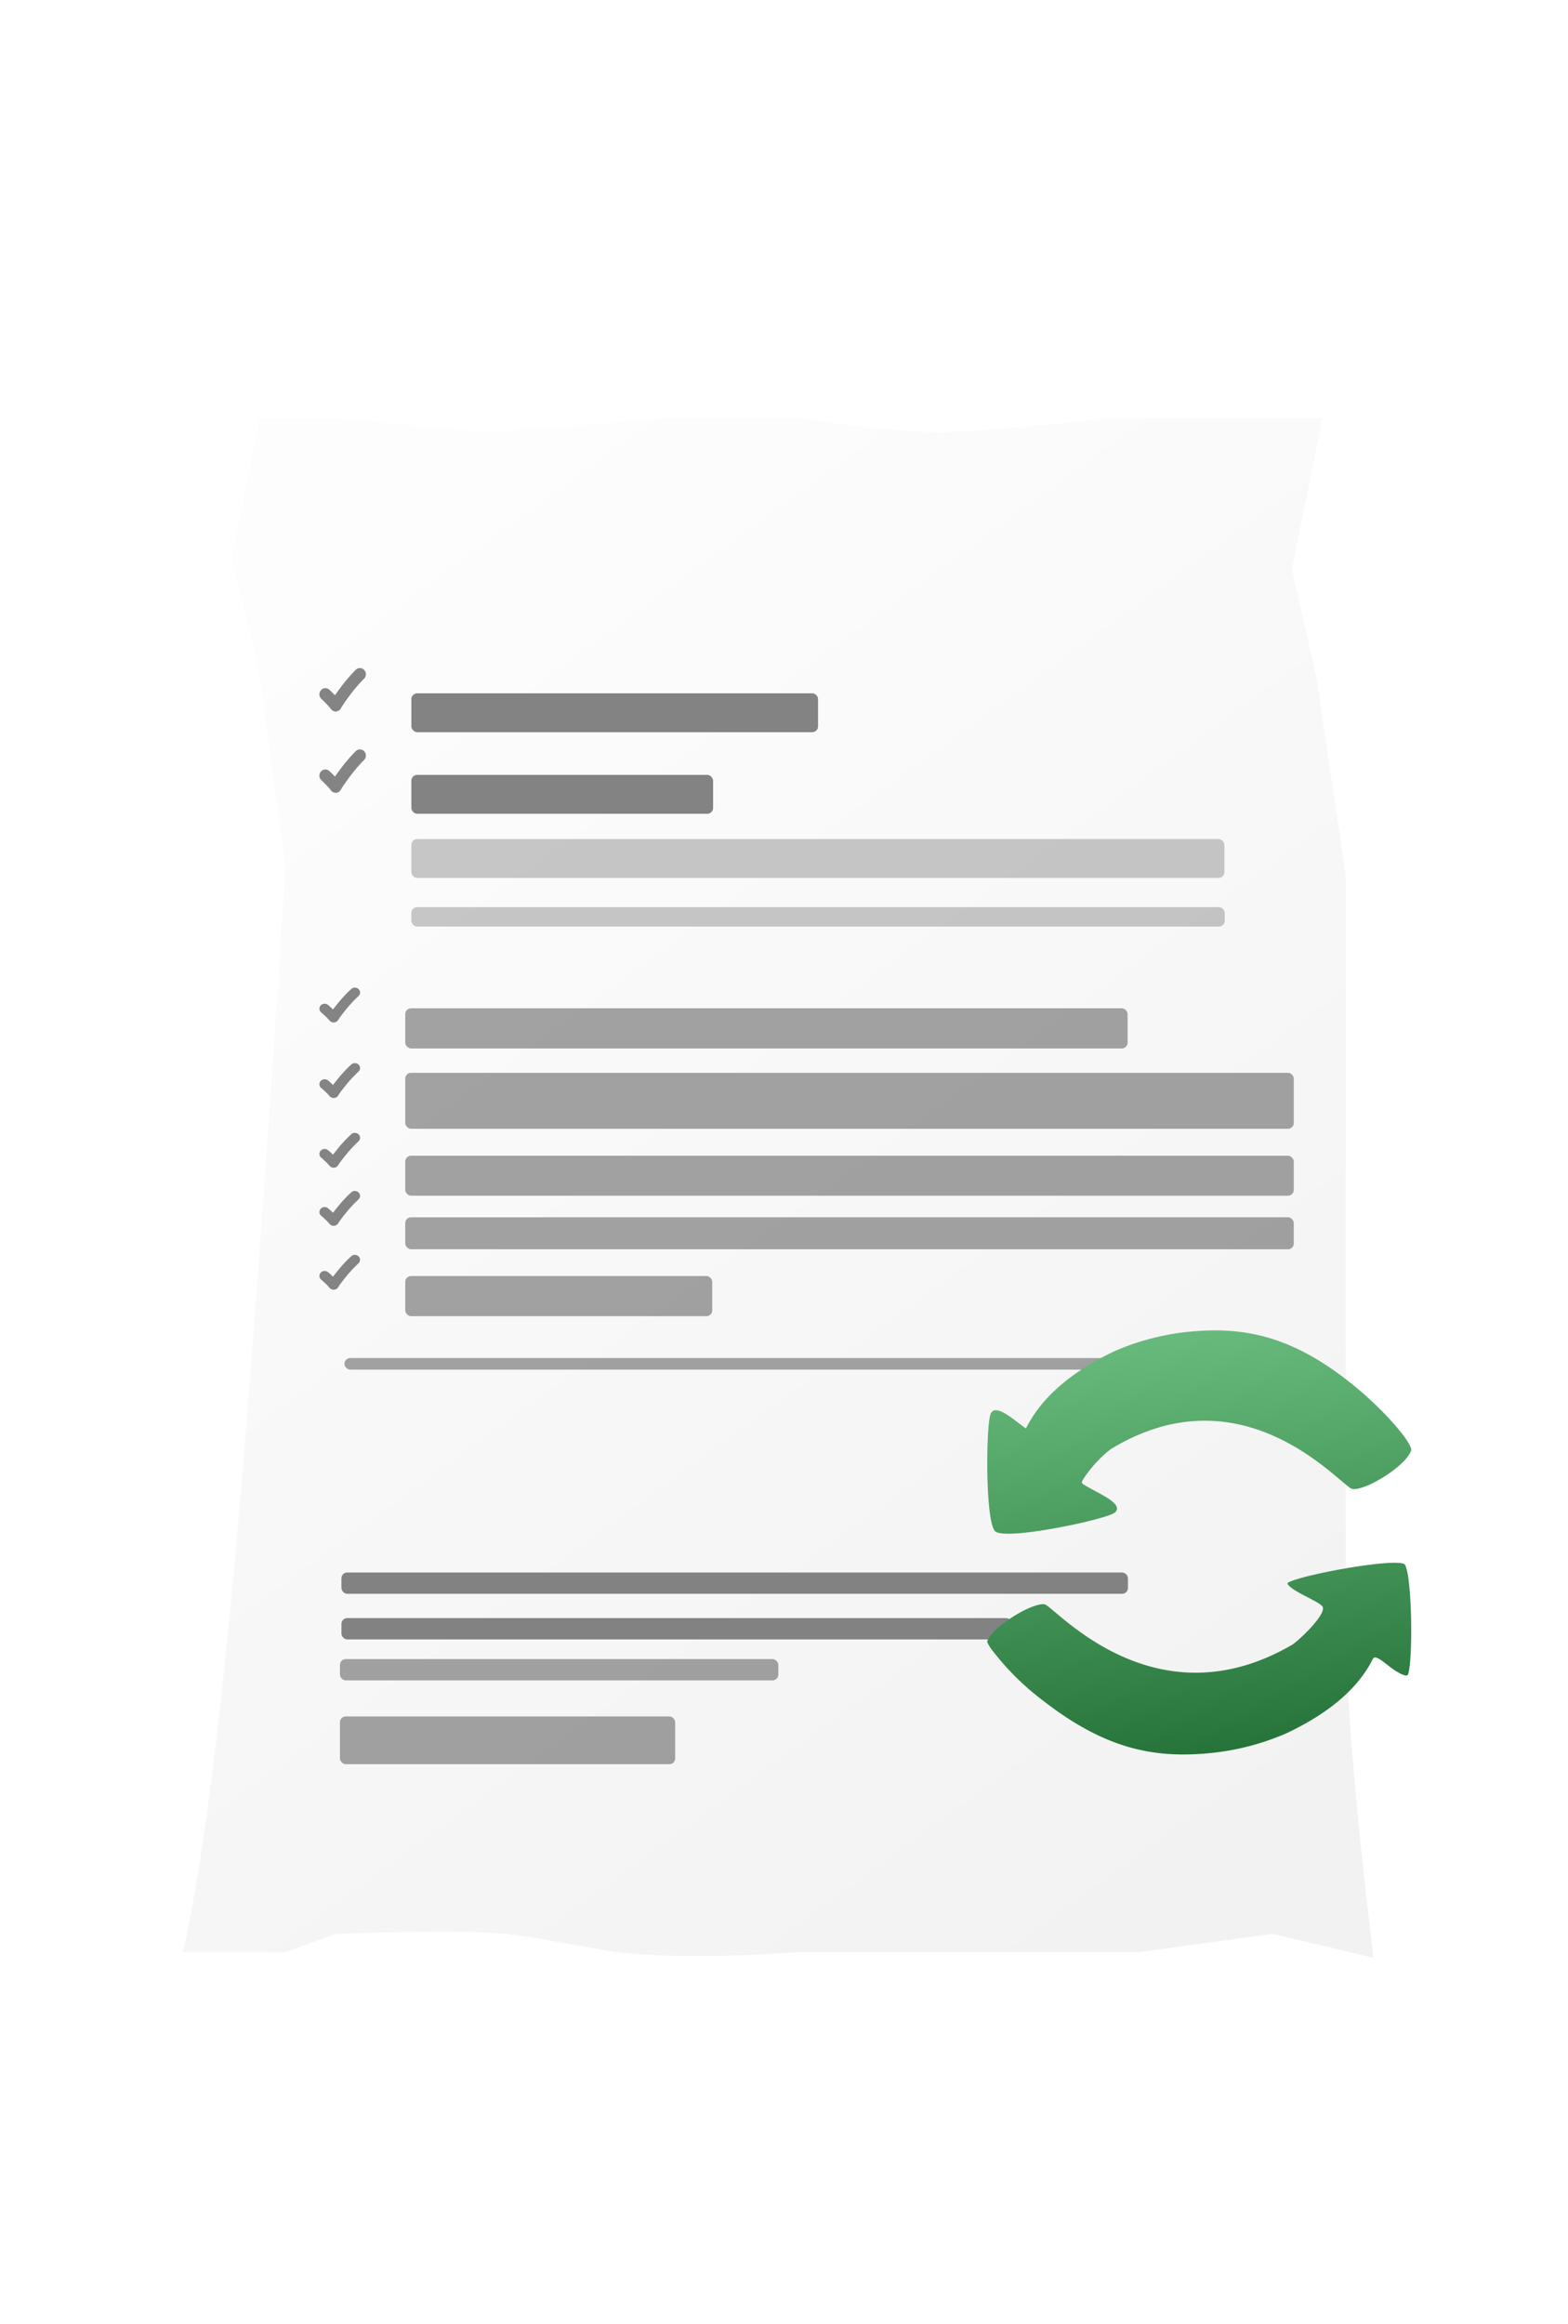
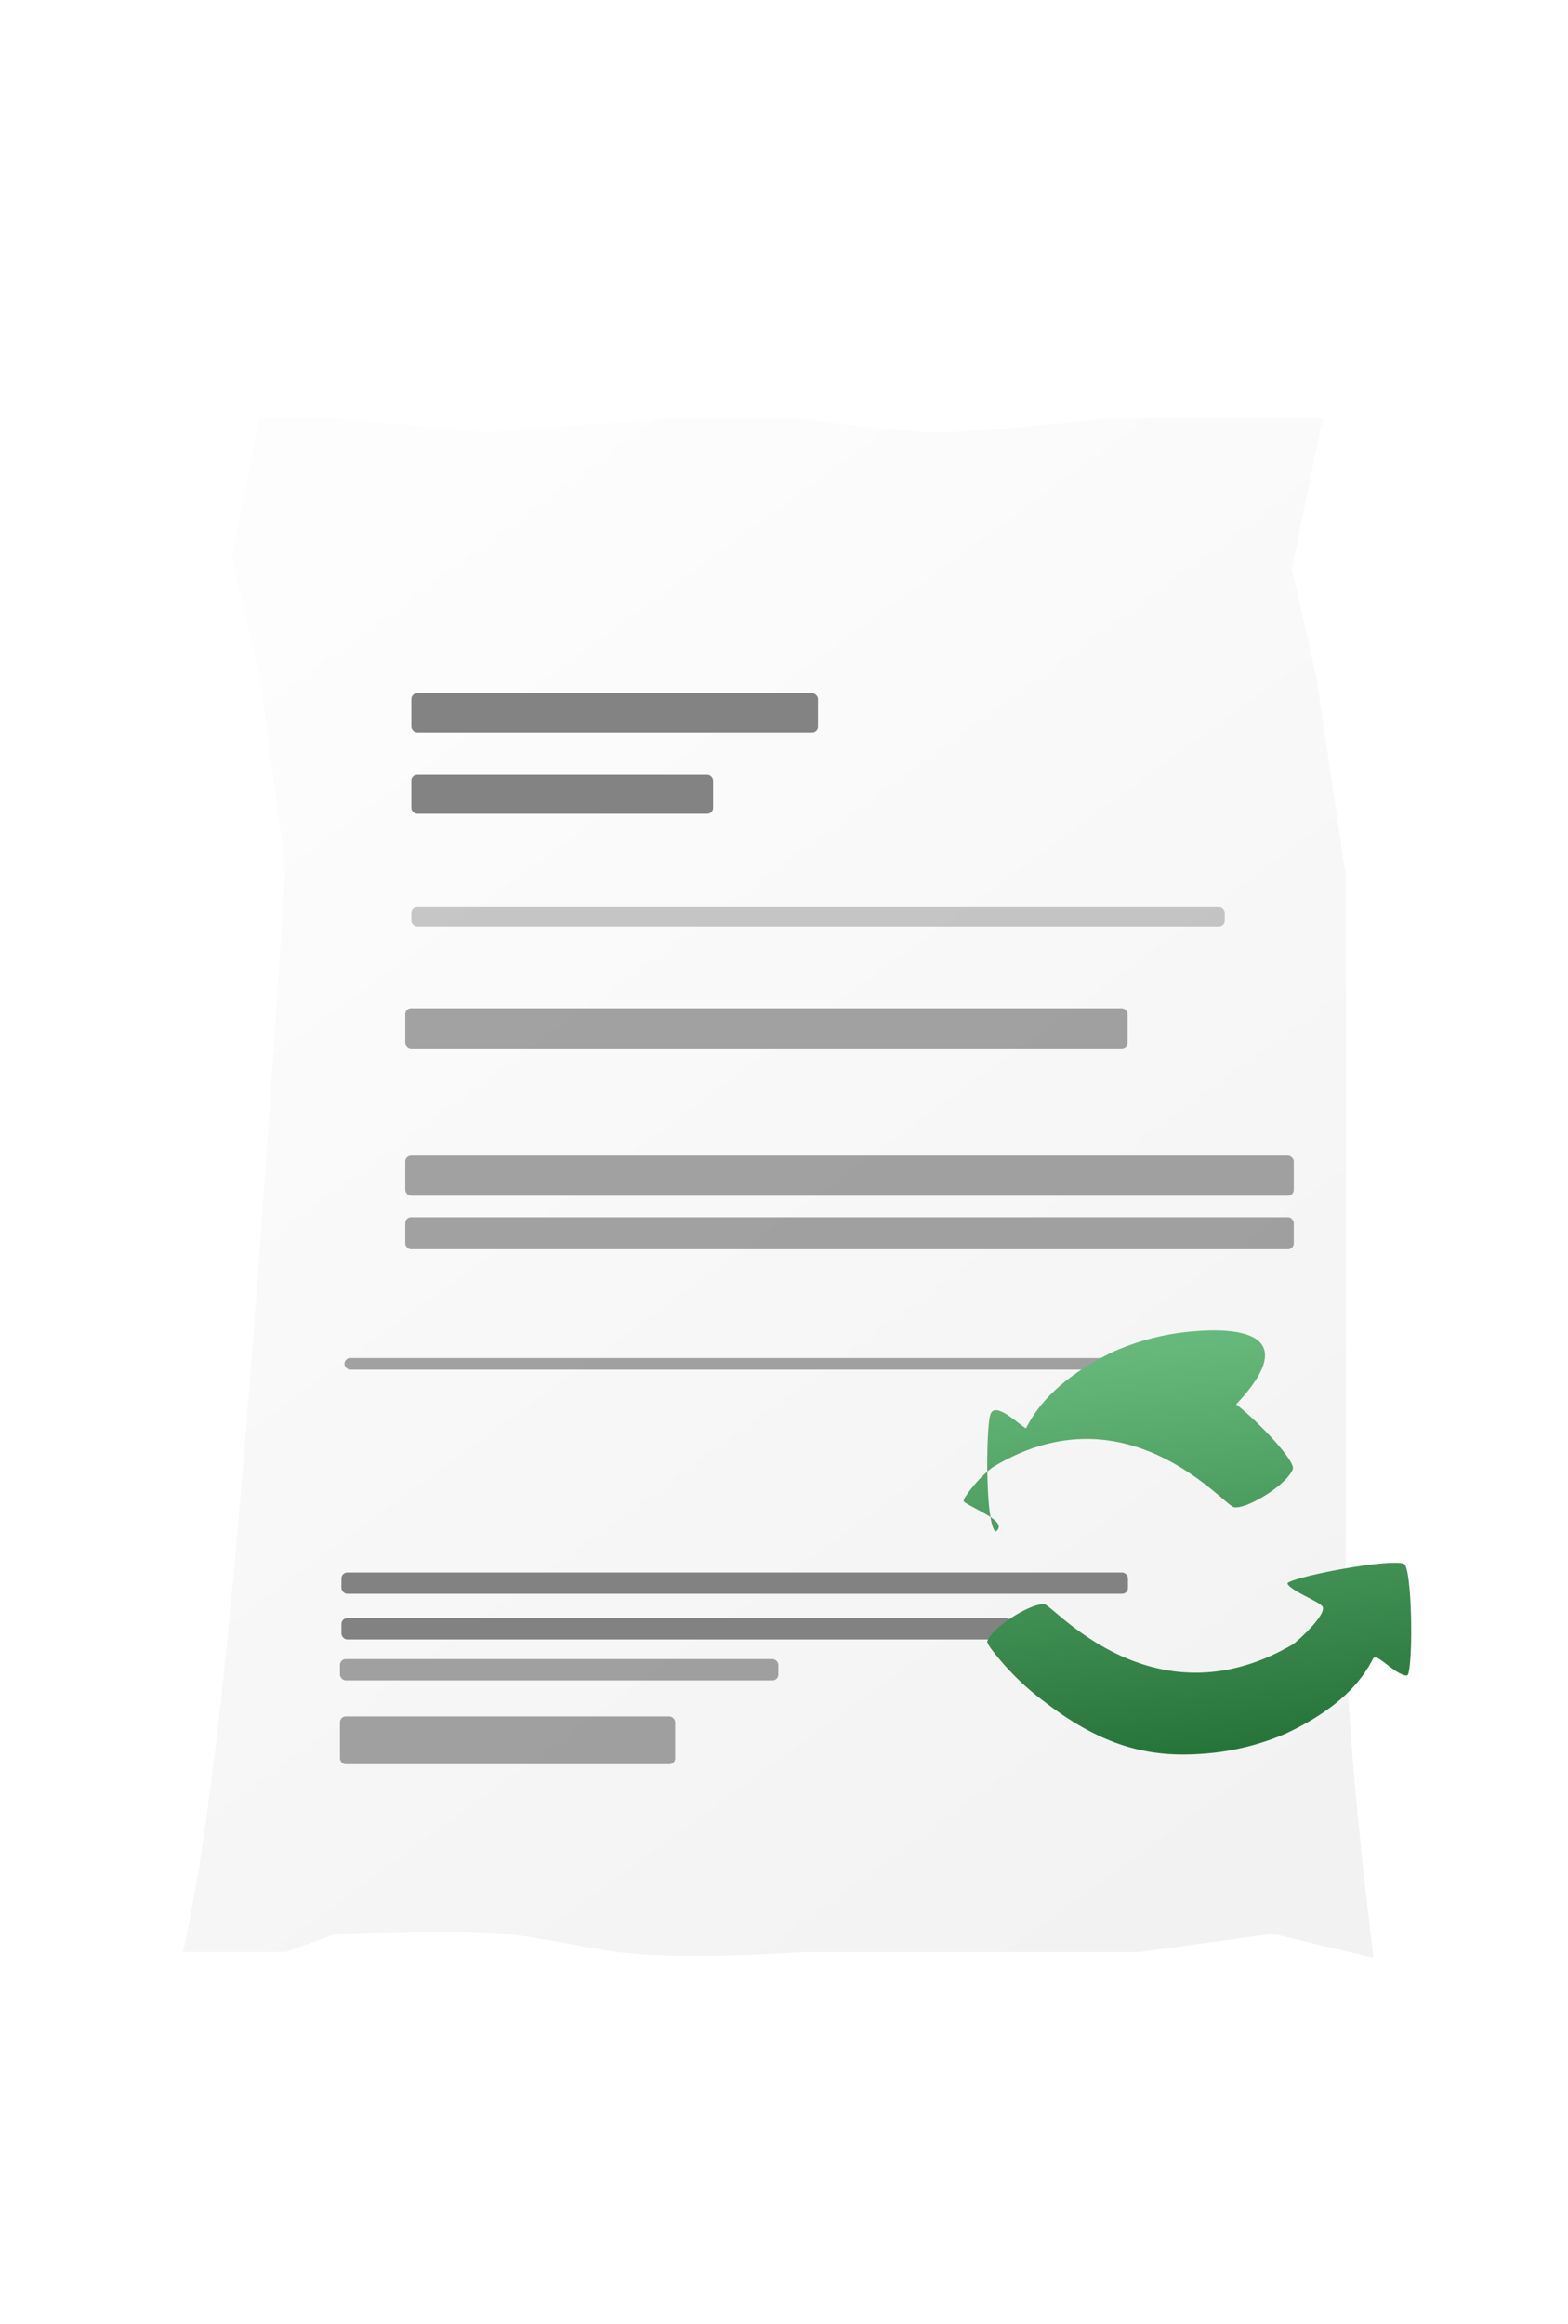
<svg xmlns="http://www.w3.org/2000/svg" width="270" height="400">
  <defs>
    <linearGradient id="b" x1="24.767%" x2="79.922%" y1="1.878%" y2="100%">
      <stop offset="0%" stop-color="#FDFDFD" />
      <stop offset="100%" stop-color="#F2F2F2" />
    </linearGradient>
    <linearGradient id="c" x1="38.229%" x2="50%" y1="0%" y2="100%">
      <stop offset="0%" stop-color="#69BC7E" />
      <stop offset="100%" stop-color="#267339" />
    </linearGradient>
    <filter id="a" width="145.9%" height="135.5%" x="-21%" y="-16.2%" filterUnits="objectBoundingBox">
      <feOffset dx="4" dy="4" in="SourceAlpha" result="shadowOffsetOuter1" />
      <feGaussianBlur in="shadowOffsetOuter1" result="shadowBlurOuter1" stdDeviation="15" />
      <feColorMatrix in="shadowBlurOuter1" result="shadowMatrixOuter1" values="0 0 0 0 0.7 0 0 0 0 0.7 0 0 0 0 0.7 0 0 0 0.8 0" />
      <feMerge>
        <feMergeNode in="shadowMatrixOuter1" />
        <feMergeNode in="SourceGraphic" />
      </feMerge>
    </filter>
  </defs>
  <g fill="none" fill-rule="evenodd">
    <g fill-rule="nonzero" filter="url(#a)" transform="translate(27.5 68)">
      <path fill="url(#b)" d="M106.4 0q16.752 2.42 23.545 2.42 6.791 0 29.67-2.42h36.642l-5.32 25.939 4.241 18.68 5.062 34.188v127.536q0 19.386 4.76 58.657l-17.365-4.124-23.033 3.136h-58.203q-20.115 1.354-31.627 0c-3.19-.375-13.865-2.597-19.202-3.136q-7.5-.756-29.232 0l-8.687 3.136H0q4.418-19.47 8.402-61.601 3.985-42.132 9.25-125.033l-4.468-33.305-4.782-20.036L13.184 0h13.154l25.844 2.42L83.809 0z" />
      <rect width="70.031" height="6.696" x="39.332" y="47.337" fill="#666" fill-opacity=".8" rx="1" />
      <rect width="51.959" height="6.696" x="39.332" y="61.381" fill="#666" fill-opacity=".8" rx="1" />
-       <rect width="140" height="6.696" x="39.332" y="72.426" fill="#4A4A4A" fill-opacity=".3" rx="1" />
      <rect width="140.063" height="3.348" x="39.332" y="84.144" fill="#4A4A4A" fill-opacity=".3" rx="1" />
      <rect width="141" height="2" x="27.814" y="161.759" fill="#4A4A4A" fill-opacity=".5" rx="1" />
      <rect width="124.384" height="6.913" x="38.28" y="101.559" fill="#4A4A4A" fill-opacity=".5" rx="1" />
-       <rect width="153" height="9.635" x="38.28" y="112.663" fill="#4A4A4A" fill-opacity=".5" rx="1" />
      <rect width="153" height="6.882" x="38.28" y="126.937" fill="#4A4A4A" fill-opacity=".5" rx="1" />
      <rect width="153" height="5.506" x="38.28" y="137.531" fill="#4A4A4A" fill-opacity=".5" rx="1" />
-       <rect width="52.863" height="6.913" x="38.28" y="147.646" fill="#4A4A4A" fill-opacity=".5" rx="1" />
      <rect width="135.436" height="3.667" x="27.291" y="198.677" fill="#666" fill-opacity=".8" rx="1" />
      <rect width="115.453" height="3.667" x="27.291" y="206.527" fill="#666" fill-opacity=".8" rx="1" />
      <rect width="75.489" height="3.667" x="27.036" y="213.579" fill="#4A4A4A" fill-opacity=".5" rx="1" />
      <rect width="57.727" height="8.226" x="27.036" y="223.45" fill="#4A4A4A" fill-opacity=".5" rx="1" />
    </g>
-     <path fill="#848484" d="M62.714 115.326c.393.423.38 1.095-.03 1.5a26 26 0 0 0-1.971 2.233c-.775.994-1.714 2.308-2.014 2.863-.17.317-.486.521-.837.543a1.02 1.02 0 0 1-.893-.437 8 8 0 0 0-.608-.71c-.277-.297-.836-.86-.981-.981a1.084 1.084 0 0 1-.15-1.493 1.006 1.006 0 0 1 1.446-.154c.2.167.752.723 1 .982a56 56 0 0 1 1.436-1.944 28 28 0 0 1 2.148-2.432 1.005 1.005 0 0 1 1.454.03m0 14c.393.423.38 1.095-.03 1.5a26 26 0 0 0-1.971 2.233c-.775.994-1.714 2.308-2.014 2.863-.17.317-.486.521-.837.543a1.02 1.02 0 0 1-.893-.437 8 8 0 0 0-.608-.71c-.277-.297-.836-.86-.981-.981a1.084 1.084 0 0 1-.15-1.493 1.006 1.006 0 0 1 1.446-.154c.2.167.752.723 1 .982a56 56 0 0 1 1.436-1.944 28 28 0 0 1 2.148-2.432 1.005 1.005 0 0 1 1.454.03m-.964 40.936c.343.34.332.88-.027 1.206A21 21 0 0 0 60 173.262c-.679.798-1.5 1.854-1.762 2.3a.9.9 0 0 1-.733.437.92.92 0 0 1-.781-.352 7 7 0 0 0-.532-.57 18 18 0 0 0-.859-.789.823.823 0 0 1-.13-1.199.933.933 0 0 1 1.265-.124c.174.134.658.581.875.79a45 45 0 0 1 1.256-1.563 23 23 0 0 1 1.88-1.954.935.935 0 0 1 1.271.024m0 13c.343.34.332.88-.027 1.206A21 21 0 0 0 60 186.262c-.679.798-1.5 1.854-1.762 2.3a.9.9 0 0 1-.733.437.92.92 0 0 1-.781-.352 7 7 0 0 0-.532-.57 18 18 0 0 0-.859-.789.823.823 0 0 1-.13-1.199.933.933 0 0 1 1.265-.124c.174.134.658.581.875.79a45 45 0 0 1 1.256-1.563 23 23 0 0 1 1.88-1.954.935.935 0 0 1 1.271.024m0 12c.343.34.332.88-.027 1.206A21 21 0 0 0 60 198.262c-.679.798-1.5 1.854-1.762 2.3a.9.9 0 0 1-.733.437.92.92 0 0 1-.781-.352 7 7 0 0 0-.532-.57 18 18 0 0 0-.859-.789.823.823 0 0 1-.13-1.199.933.933 0 0 1 1.265-.124c.174.134.658.581.875.79a45 45 0 0 1 1.256-1.563 23 23 0 0 1 1.88-1.954.935.935 0 0 1 1.271.024m0 10c.343.34.332.88-.027 1.206A21 21 0 0 0 60 208.262c-.679.798-1.5 1.854-1.762 2.3a.9.9 0 0 1-.733.437.92.92 0 0 1-.781-.352 7 7 0 0 0-.532-.57 18 18 0 0 0-.859-.789.823.823 0 0 1-.13-1.199.933.933 0 0 1 1.265-.124c.174.134.658.581.875.79a45 45 0 0 1 1.256-1.563 23 23 0 0 1 1.88-1.954.935.935 0 0 1 1.271.024m0 11c.343.34.332.88-.027 1.206A21 21 0 0 0 60 219.262c-.679.798-1.5 1.854-1.762 2.3a.9.9 0 0 1-.733.437.92.92 0 0 1-.781-.352 7 7 0 0 0-.532-.57 18 18 0 0 0-.859-.789.823.823 0 0 1-.13-1.199.933.933 0 0 1 1.265-.124c.174.134.658.581.875.79a45 45 0 0 1 1.256-1.563 23 23 0 0 1 1.88-1.954.935.935 0 0 1 1.271.024" />
-     <path fill="url(#c)" fill-rule="nonzero" d="M71.728 59.321c-2.224-.73-4.762-3.925-5.327-2.77-2.984 5.956-8.95 10.01-14.964 12.836a43.7 43.7 0 0 1-14.342 3.482c-9.35.711-17.41-1.358-27.277-8.977a45.8 45.8 0 0 1-9.266-9.235c-.11-.166-.611-.923-.546-1.154.926-2.558 7.755-6.677 9.849-6.354 1.667.259 18.743 20.844 42.62 6.982 1.02-.6 5.939-5.209 5.272-6.548-.408-.812-4.447-2.308-5.754-3.592-.435-.425-.306-.508-.065-.637 2.335-1.247 16.631-3.934 19.587-3.242.334.083.37.13.482.37 1.158 2.456 1.306 16.078.482 18.682-.102.314-.39.277-.75.157m-70.316-24.7c1.935 1.505 18.122-1.879 20.357-3.138a.94.94 0 0 0 .566-.78c.064-1.25-2.956-2.567-5.128-3.807-1.04-.602-1.059-.583-.703-1.26a21.7 21.7 0 0 1 4.718-5.17c23.103-14.098 39.874 6.58 41.645 6.834 2.199.357 9.124-3.863 10.11-6.58.41-1.174-4.681-7.02-9.755-11.138C53.395 1.537 45.265-.578 36.004.127a42.4 42.4 0 0 0-14.372 3.58C15.574 6.65 9.707 10.796 6.668 16.868c-1.277-.705-5.384-4.803-6.14-2.35-.758 2.453-.886 18.714.884 20.105" transform="translate(170 229)" />
+     <path fill="url(#c)" fill-rule="nonzero" d="M71.728 59.321c-2.224-.73-4.762-3.925-5.327-2.77-2.984 5.956-8.95 10.01-14.964 12.836a43.7 43.7 0 0 1-14.342 3.482c-9.35.711-17.41-1.358-27.277-8.977a45.8 45.8 0 0 1-9.266-9.235c-.11-.166-.611-.923-.546-1.154.926-2.558 7.755-6.677 9.849-6.354 1.667.259 18.743 20.844 42.62 6.982 1.02-.6 5.939-5.209 5.272-6.548-.408-.812-4.447-2.308-5.754-3.592-.435-.425-.306-.508-.065-.637 2.335-1.247 16.631-3.934 19.587-3.242.334.083.37.13.482.37 1.158 2.456 1.306 16.078.482 18.682-.102.314-.39.277-.75.157m-70.316-24.7a.94.94 0 0 0 .566-.78c.064-1.25-2.956-2.567-5.128-3.807-1.04-.602-1.059-.583-.703-1.26a21.7 21.7 0 0 1 4.718-5.17c23.103-14.098 39.874 6.58 41.645 6.834 2.199.357 9.124-3.863 10.11-6.58.41-1.174-4.681-7.02-9.755-11.138C53.395 1.537 45.265-.578 36.004.127a42.4 42.4 0 0 0-14.372 3.58C15.574 6.65 9.707 10.796 6.668 16.868c-1.277-.705-5.384-4.803-6.14-2.35-.758 2.453-.886 18.714.884 20.105" transform="translate(170 229)" />
  </g>
</svg>